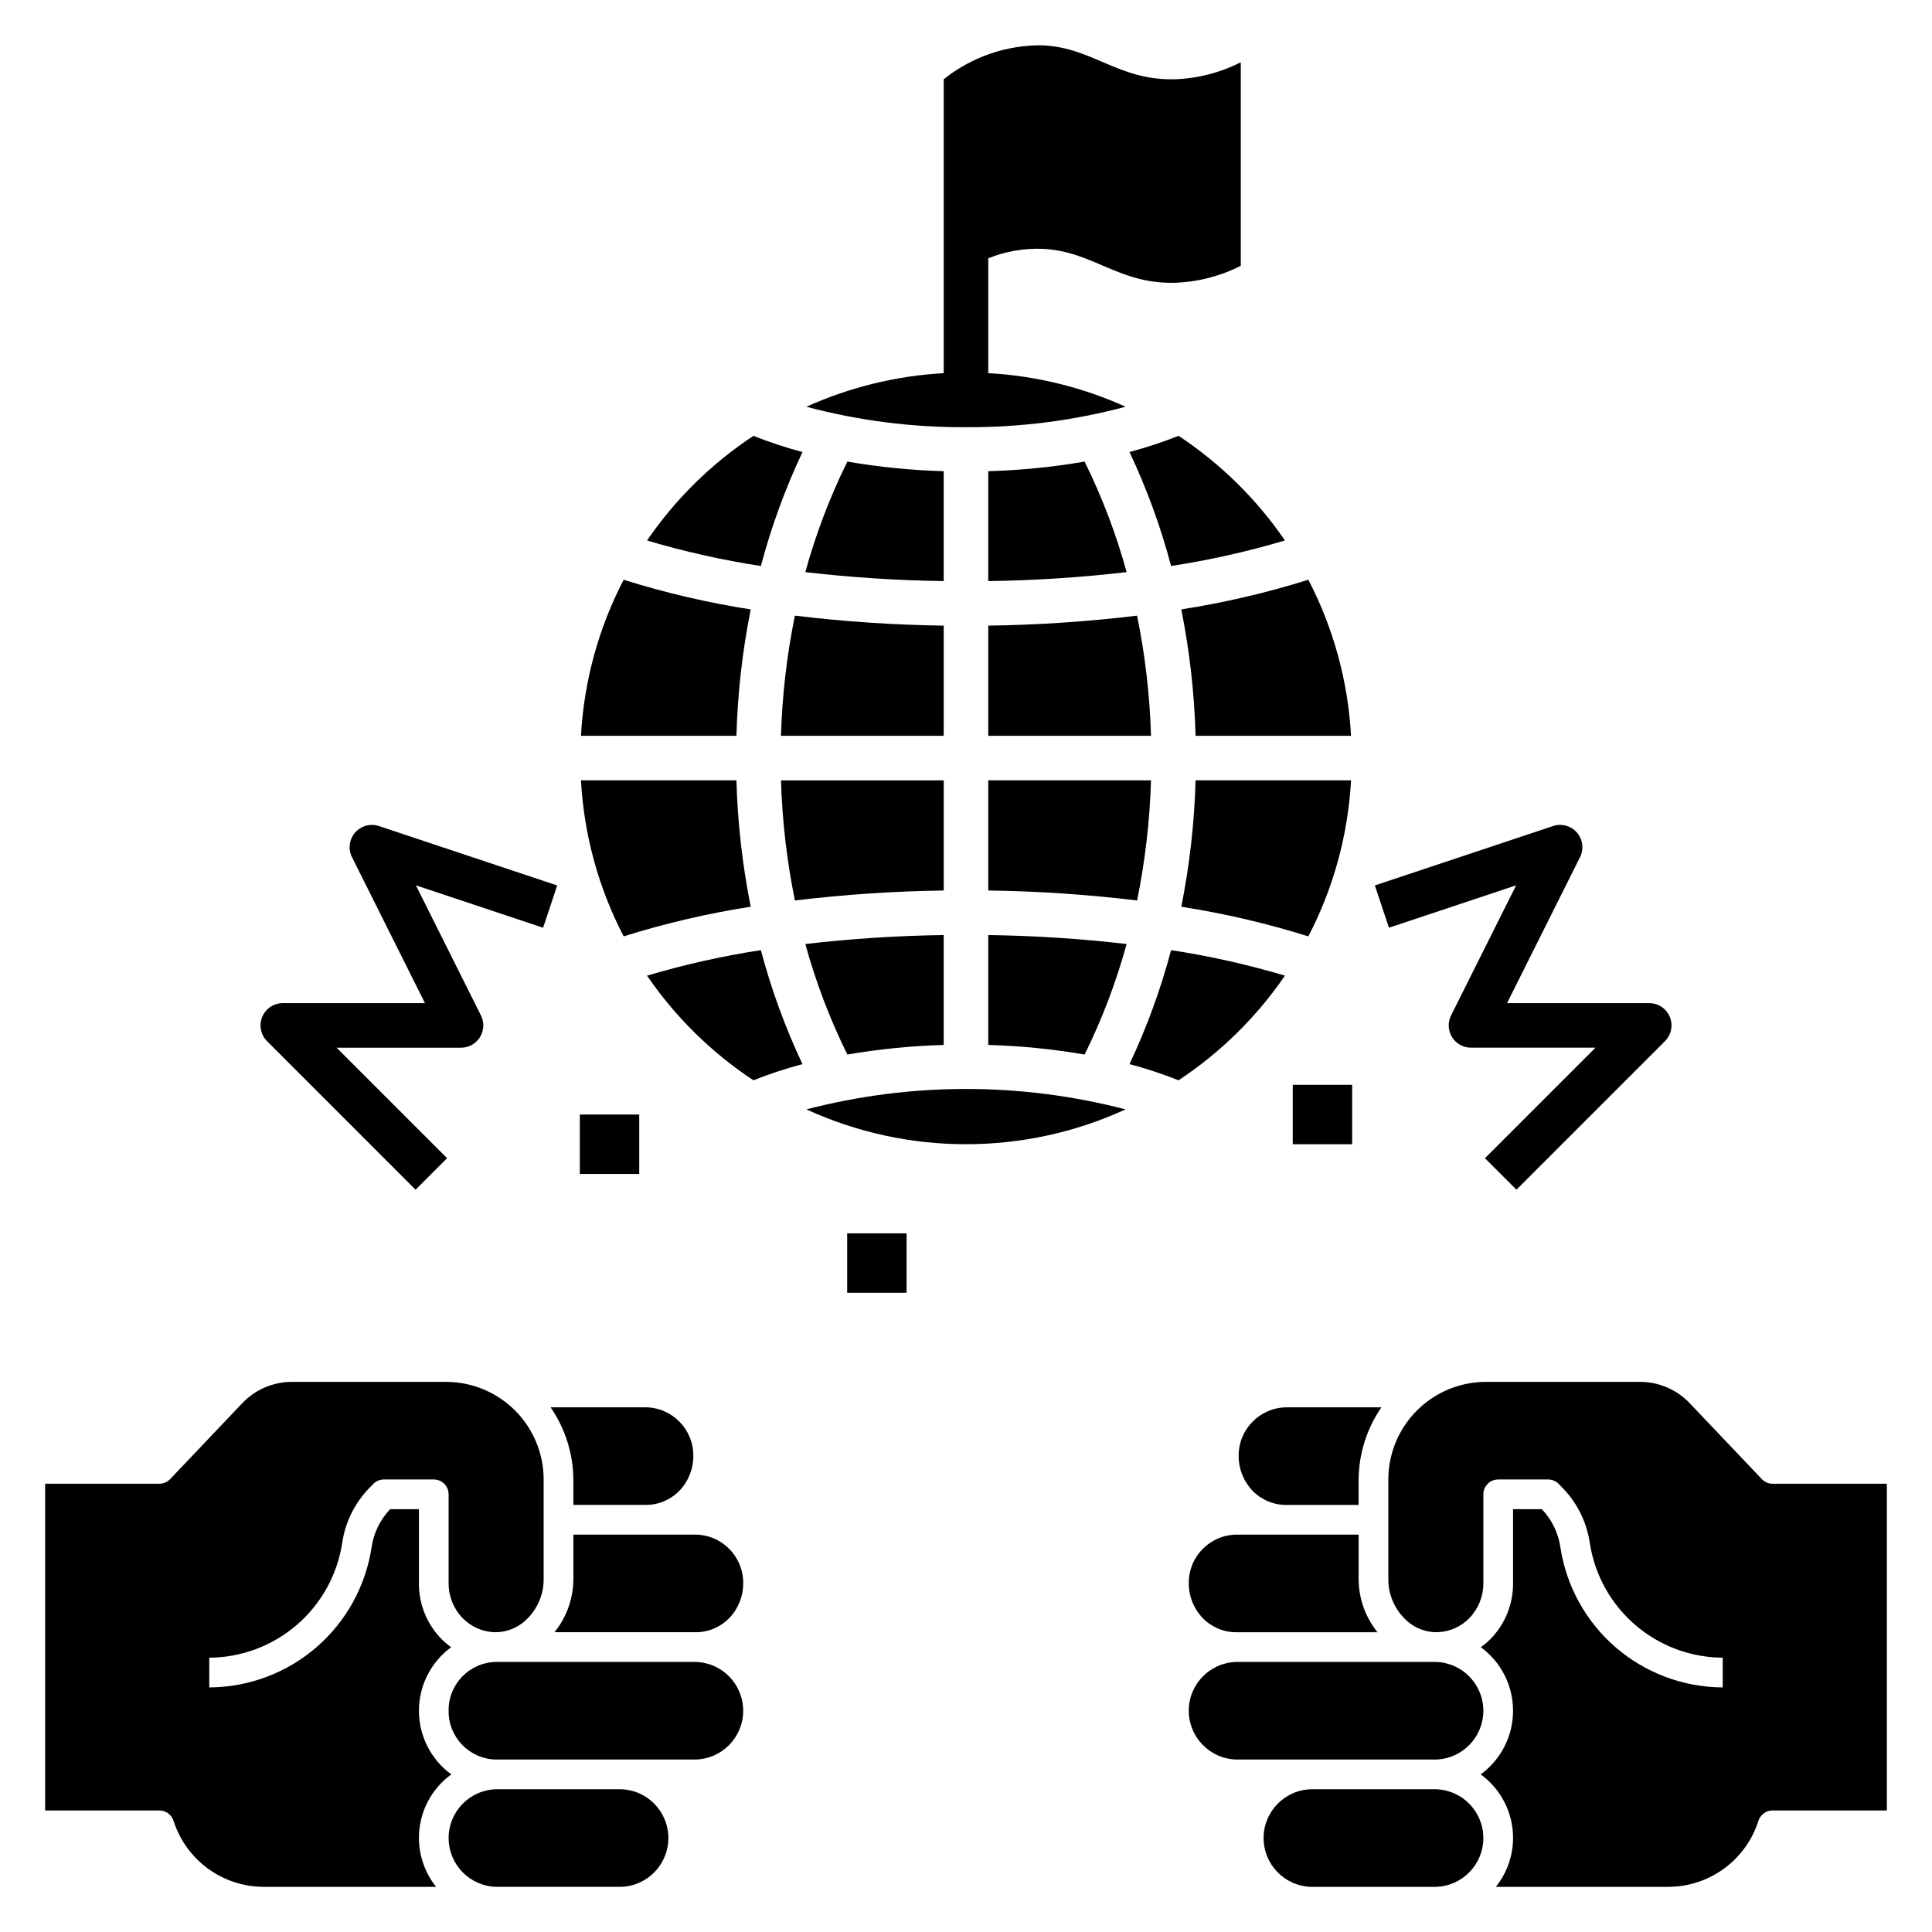
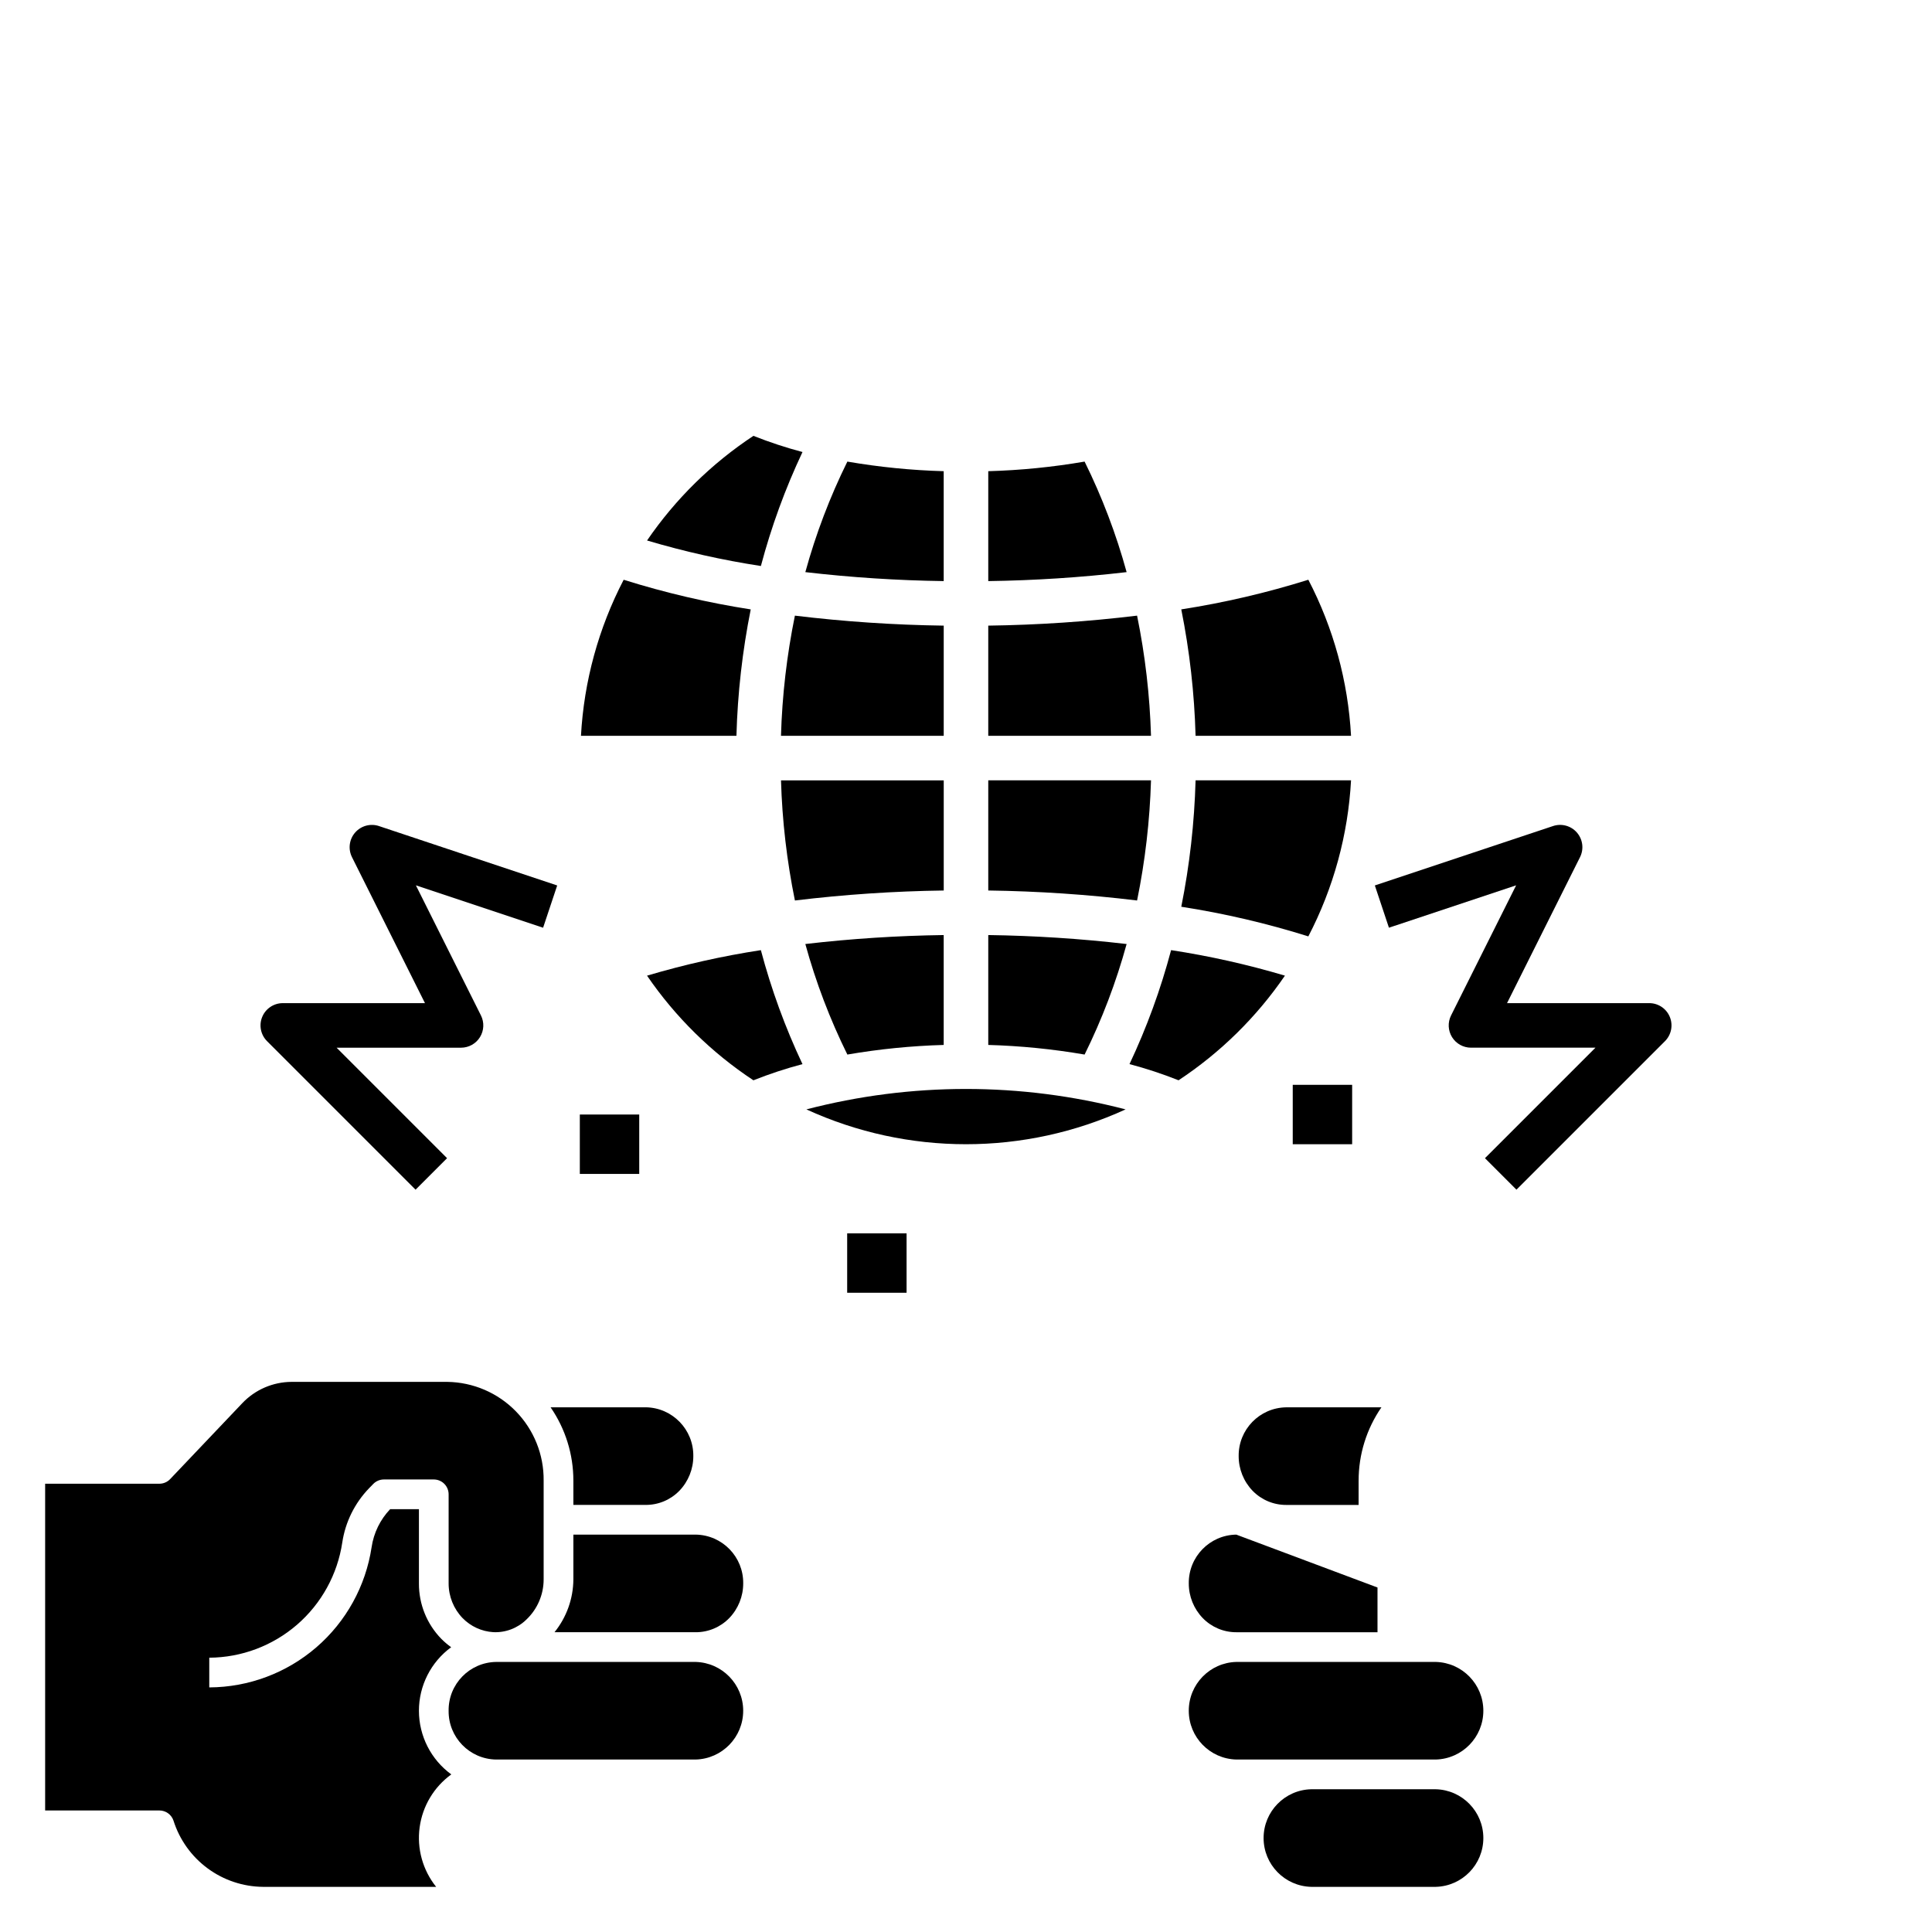
<svg xmlns="http://www.w3.org/2000/svg" fill="#000000" width="800px" height="800px" version="1.1" viewBox="144 144 512 512">
  <g>
    <path d="m545.79 378.62-17.242 34.48c-0.918 1.832-0.82 4.004 0.254 5.746 1.078 1.742 2.981 2.801 5.027 2.801h32.98l-29.281 29.281 8.348 8.348 39.359-39.359c1.688-1.688 2.191-4.231 1.277-6.434-0.91-2.207-3.066-3.644-5.453-3.644h-37.68l19.344-38.688c1.066-2.137 0.742-4.707-0.82-6.508-1.566-1.805-4.062-2.488-6.328-1.734l-47.23 15.742 3.734 11.199z" />
    <path d="m254.13 459.28 8.348-8.348-29.281-29.281h32.98c2.047 0 3.945-1.059 5.023-2.801 1.074-1.742 1.172-3.914 0.258-5.746l-17.242-34.48 33.711 11.234 3.734-11.199-47.23-15.742-0.004-0.004c-2.266-0.754-4.762-0.07-6.328 1.734-1.562 1.801-1.887 4.371-0.82 6.508l19.344 38.688h-37.68c-2.387 0-4.539 1.438-5.453 3.644-0.914 2.203-0.41 4.746 1.281 6.434z" />
    <path d="m297.66 439.36h15.742v15.742h-15.742z" />
    <path d="m486.59 431.49h15.742v15.742h-15.742z" />
    <path d="m368.51 470.85h15.742v15.742h-15.742z" />
-     <path d="m275.48 644.03h33.051c7.008-0.188 12.594-5.922 12.594-12.934 0-7.008-5.586-12.746-12.594-12.93h-33.051c-7.008 0.188-12.59 5.922-12.59 12.93 0 7.012 5.582 12.746 12.59 12.934z" />
    <path d="m262.89 597.36c-0.086 7.047 5.547 12.832 12.59 12.934h52.883c7.008-0.184 12.59-5.922 12.59-12.93 0-7.012-5.582-12.746-12.59-12.934h-52.883c-7.043 0.102-12.676 5.887-12.59 12.93z" />
    <path d="m295.95 550.69v11.855c-0.035 5.102-1.797 10.043-5.004 14.012h37.422c3.348 0.008 6.559-1.344 8.895-3.75 2.375-2.465 3.699-5.758 3.695-9.184 0.086-7.047-5.547-12.828-12.59-12.934z" />
    <path d="m189.98 626.5c1.602 5.055 4.762 9.477 9.031 12.625 4.266 3.152 9.422 4.871 14.727 4.91h45.844c-3.555-4.434-5.137-10.129-4.375-15.762 0.758-5.629 3.789-10.703 8.391-14.039-5.383-3.922-8.57-10.184-8.578-16.844-0.008-6.66 3.168-12.926 8.543-16.863-0.926-0.66-1.793-1.395-2.598-2.203-3.836-3.926-5.973-9.207-5.945-14.695v-19.68h-7.629c-2.641 2.769-4.356 6.289-4.914 10.078-1.559 10.305-6.75 19.715-14.641 26.527s-17.953 10.582-28.379 10.625v-7.871c8.555-0.051 16.805-3.156 23.27-8.754 6.465-5.602 10.711-13.328 11.98-21.785 0.812-5.406 3.293-10.426 7.09-14.359l1.117-1.145v-0.004c0.742-0.758 1.758-1.188 2.82-1.188h13.223c1.043 0 2.043 0.414 2.781 1.152 0.738 0.738 1.152 1.742 1.152 2.785v23.617c-0.004 3.426 1.32 6.719 3.699 9.184 2.152 2.207 5.051 3.535 8.129 3.727 3.258 0.16 6.438-1.047 8.77-3.328 2.93-2.773 4.586-6.629 4.582-10.66v-26.184c0.074-6.856-2.578-13.457-7.367-18.359-4.789-4.902-11.328-7.707-18.18-7.797h-41.25c-4.945 0.023-9.672 2.066-13.074 5.656l-19.109 20.109c-0.738 0.781-1.773 1.227-2.852 1.227h-30.277v86.594l30.277-0.004c1.699 0 3.207 1.094 3.742 2.707z" />
    <path d="m289.91 516.95c3.934 5.707 6.039 12.477 6.039 19.41v6.457h19.199c3.348 0.008 6.559-1.344 8.891-3.746 2.375-2.469 3.703-5.762 3.695-9.188 0.086-7.043-5.543-12.828-12.586-12.934z" />
    <path d="m524.51 618.17h-33.051c-7.008 0.184-12.594 5.922-12.594 12.93 0 7.012 5.586 12.746 12.594 12.934h33.051c7.008-0.188 12.59-5.922 12.59-12.934 0-7.008-5.582-12.742-12.59-12.93z" />
    <path d="m524.51 584.43h-52.883c-7.008 0.188-12.59 5.922-12.59 12.934 0 7.008 5.582 12.746 12.59 12.93h52.883c7.008-0.188 12.59-5.922 12.59-12.93 0-7.012-5.582-12.746-12.59-12.934z" />
-     <path d="m471.63 550.69c-7.043 0.105-12.676 5.887-12.59 12.934-0.004 3.426 1.32 6.719 3.699 9.184 2.332 2.406 5.543 3.758 8.891 3.75h37.422c-3.203-3.969-4.969-8.91-5-14.012v-11.855z" />
-     <path d="m537.47 510.21c-6.852 0.09-13.391 2.894-18.18 7.797-4.789 4.902-7.438 11.504-7.367 18.359v26.184c-0.004 4.031 1.652 7.887 4.582 10.66 2.332 2.281 5.512 3.488 8.77 3.328 3.078-0.191 5.977-1.52 8.129-3.727 2.379-2.465 3.703-5.758 3.699-9.184v-23.617c0-1.043 0.414-2.047 1.152-2.785 0.738-0.738 1.738-1.152 2.785-1.152h13.223c1.059 0 2.074 0.43 2.816 1.188l1.117 1.145v0.004c3.797 3.934 6.277 8.953 7.094 14.359 1.266 8.457 5.512 16.184 11.977 21.785 6.465 5.598 14.719 8.703 23.27 8.754v7.871c-10.426-0.043-20.488-3.812-28.379-10.625-7.887-6.812-13.082-16.223-14.641-26.527-0.555-3.789-2.273-7.309-4.91-10.078h-7.633v19.68c0.027 5.488-2.109 10.77-5.945 14.695-0.801 0.809-1.672 1.543-2.594 2.203 5.375 3.938 8.547 10.203 8.539 16.863-0.008 6.66-3.195 12.922-8.578 16.844 4.602 3.336 7.633 8.41 8.395 14.039 0.758 5.633-0.824 11.328-4.379 15.762h45.844c5.305-0.039 10.461-1.758 14.73-4.91 4.266-3.148 7.426-7.57 9.027-12.625 0.535-1.613 2.043-2.707 3.742-2.707h30.277v-86.594l-30.277 0.004c-1.078 0-2.109-0.445-2.852-1.227l-19.105-20.105-0.004-0.004c-3.402-3.59-8.125-5.633-13.074-5.656z" />
+     <path d="m471.63 550.69c-7.043 0.105-12.676 5.887-12.59 12.934-0.004 3.426 1.32 6.719 3.699 9.184 2.332 2.406 5.543 3.758 8.891 3.75h37.422v-11.855z" />
    <path d="m472.26 529.89c-0.004 3.426 1.32 6.719 3.695 9.188 2.336 2.402 5.543 3.754 8.891 3.746h19.199v-6.457h0.004c-0.004-6.934 2.106-13.703 6.039-19.41h-25.238c-7.047 0.105-12.676 5.891-12.59 12.934z" />
    <path d="m405.9 338.99h43.129c-0.316-10.699-1.551-21.352-3.691-31.84-13.09 1.586-26.254 2.469-39.438 2.648z" />
    <path d="m405.9 268.87v29.125c12.254-0.168 24.492-0.961 36.668-2.375-2.773-10.098-6.5-19.906-11.137-29.293-8.438 1.453-16.973 2.305-25.531 2.543z" />
    <path d="m354.66 382.64c13.09-1.586 26.254-2.469 39.438-2.648v-29.191h-43.125c0.312 10.699 1.547 21.352 3.688 31.84z" />
-     <path d="m442.3 251.79c-11.48-5.188-23.816-8.203-36.395-8.902v-30.445c4.582-1.844 9.5-2.695 14.434-2.496 13.414 0.645 20.031 9.348 34.988 8.992l-0.004-0.004c6.09-0.199 12.062-1.734 17.496-4.492v-53.941c-5.434 2.762-11.406 4.297-17.496 4.5-14.953 0.355-21.57-8.348-34.988-8.992h0.004c-9.527-0.137-18.801 3.043-26.242 8.992v77.891-0.004c-12.574 0.699-24.914 3.719-36.391 8.902 13.793 3.68 28.02 5.5 42.297 5.418 14.277 0.082 28.5-1.738 42.297-5.418z" />
    <path d="m405.9 420.92c8.559 0.242 17.094 1.094 25.531 2.547 4.637-9.387 8.363-19.195 11.137-29.293-12.176-1.418-24.414-2.207-36.668-2.375z" />
    <path d="m405.9 379.99c13.184 0.18 26.348 1.062 39.438 2.648 2.141-10.488 3.375-21.141 3.691-31.84h-43.129z" />
    <path d="m502.04 350.8h-41.199c-0.312 11.254-1.578 22.457-3.789 33.496 11.406 1.773 22.66 4.398 33.672 7.856 6.668-12.824 10.527-26.918 11.316-41.352z" />
    <path d="m460.84 338.99h41.199c-0.789-14.434-4.648-28.531-11.316-41.352-11.012 3.453-22.266 6.082-33.672 7.856 2.211 11.039 3.477 22.242 3.789 33.496z" />
-     <path d="m456.33 259.5c-4.242 1.688-8.586 3.117-13 4.285 4.578 9.715 8.27 19.824 11.023 30.207 10.199-1.562 20.277-3.824 30.168-6.762-7.516-10.98-17.09-20.398-28.191-27.73z" />
    <path d="m443.33 426c4.414 1.168 8.758 2.598 13 4.285 11.102-7.332 20.676-16.75 28.191-27.73-9.891-2.941-19.969-5.199-30.168-6.762-2.754 10.379-6.445 20.492-11.023 30.207z" />
-     <path d="m342.95 384.29c-2.211-11.039-3.477-22.242-3.789-33.496h-41.199c0.789 14.434 4.648 28.531 11.316 41.352 11.012-3.457 22.27-6.082 33.672-7.856z" />
    <path d="m315.47 402.56c7.516 10.98 17.09 20.398 28.191 27.73 4.246-1.688 8.586-3.117 13.004-4.285-4.582-9.715-8.273-19.824-11.027-30.207-10.199 1.562-20.277 3.824-30.168 6.762z" />
    <path d="m342.95 305.5c-11.402-1.773-22.66-4.402-33.672-7.856-6.668 12.82-10.527 26.918-11.316 41.352h41.199c0.312-11.254 1.578-22.457 3.789-33.496z" />
    <path d="m357.7 438c26.855 12.309 57.738 12.309 84.594 0-27.738-7.219-56.859-7.219-84.594 0z" />
    <path d="m394.09 268.87c-8.559-0.238-17.09-1.09-25.531-2.543-4.637 9.387-8.363 19.195-11.137 29.293 12.176 1.414 24.414 2.207 36.668 2.375z" />
    <path d="m350.97 338.99h43.125v-29.191c-13.184-0.18-26.348-1.062-39.438-2.648-2.141 10.488-3.375 21.141-3.688 31.84z" />
    <path d="m394.09 420.92v-29.121c-12.254 0.168-24.492 0.957-36.668 2.375 2.773 10.098 6.5 19.906 11.137 29.293 8.441-1.453 16.973-2.305 25.531-2.547z" />
    <path d="m356.67 263.79c-4.418-1.168-8.758-2.598-13.004-4.285-11.102 7.332-20.676 16.75-28.191 27.73 9.891 2.938 19.969 5.199 30.168 6.762 2.754-10.383 6.445-20.492 11.027-30.207z" />
  </g>
</svg>